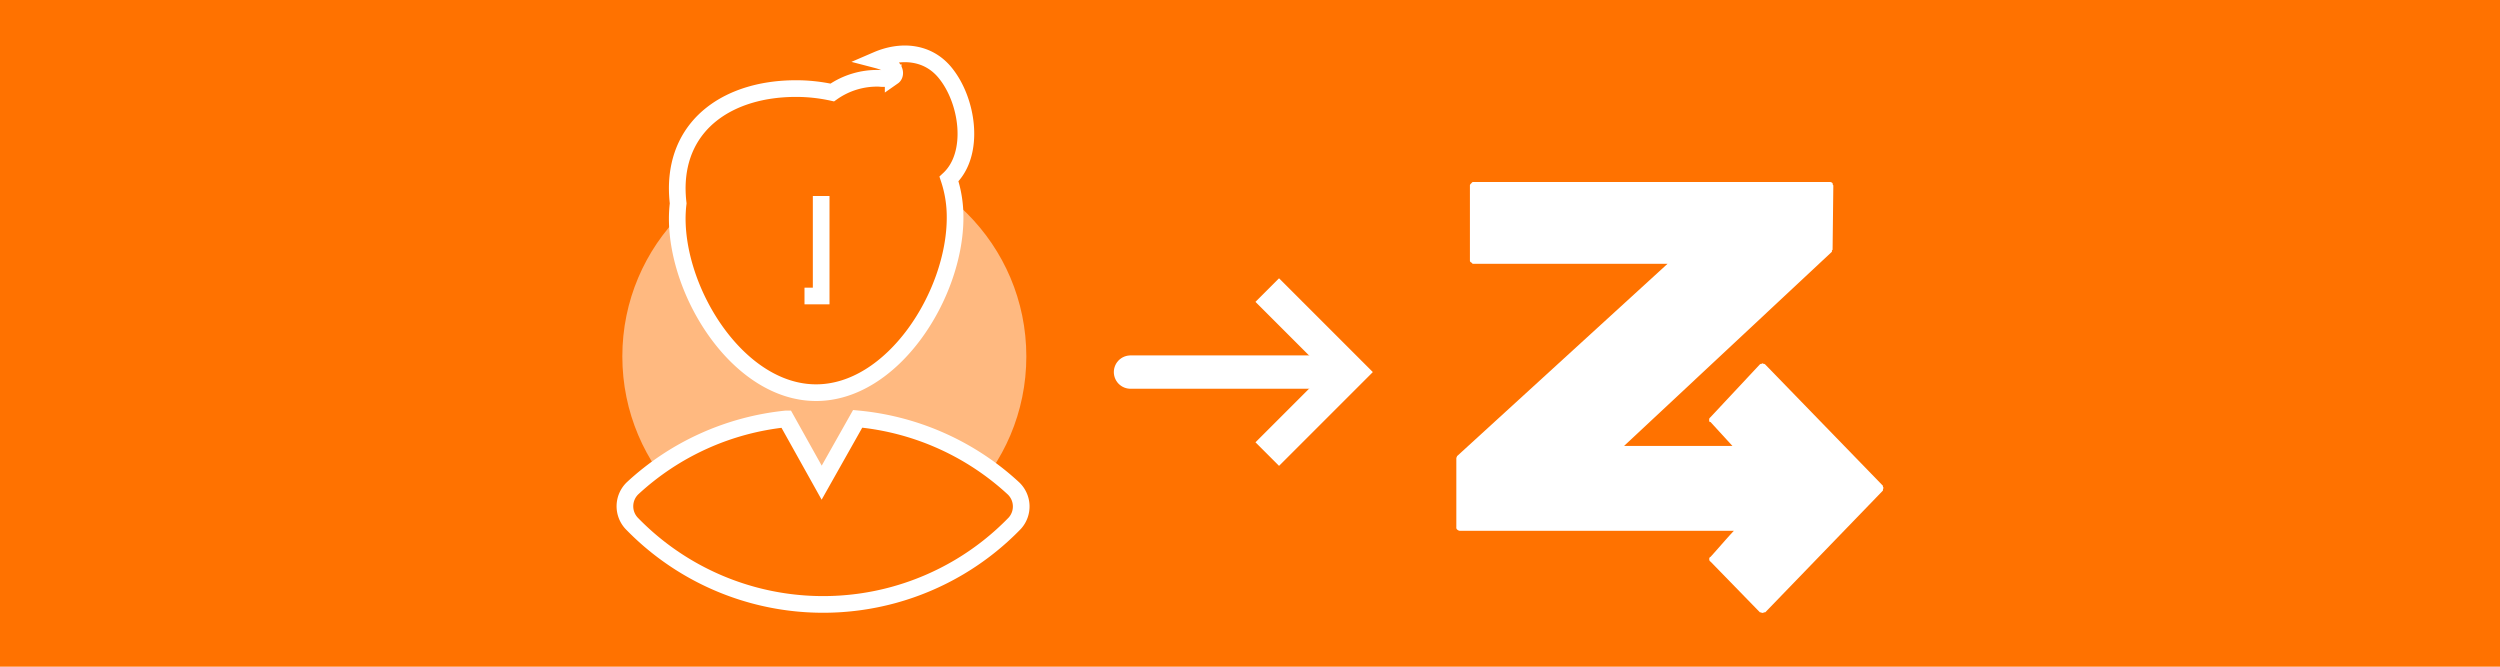
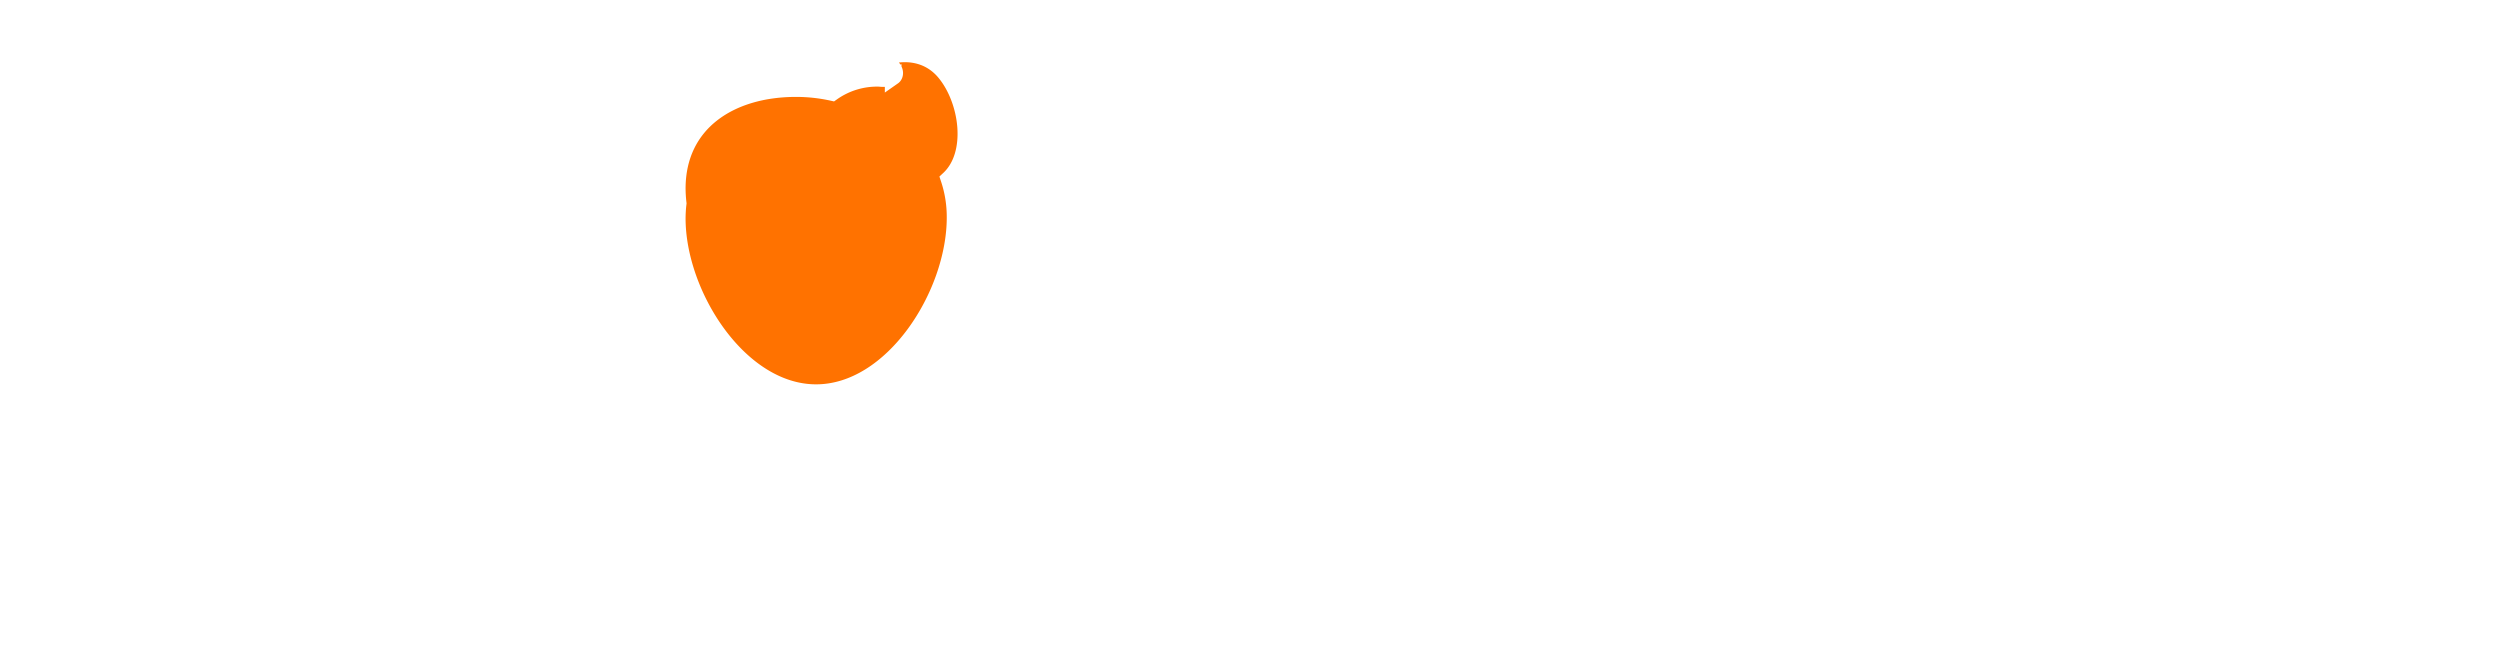
<svg xmlns="http://www.w3.org/2000/svg" id="Layer_1" data-name="Layer 1" viewBox="0 0 300 80">
  <defs>
    <style>.cls-1,.cls-3{fill:#ff7200;}.cls-2,.cls-5{fill:#fff;}.cls-2{fill-opacity:0.5;}.cls-3,.cls-4,.cls-6,.cls-7{stroke:#fff;stroke-miterlimit:10;}.cls-3,.cls-4{stroke-width:2px;}.cls-4,.cls-6,.cls-7{fill:none;}.cls-6,.cls-7{stroke-width:4px;}.cls-7{stroke-linecap:round;}</style>
  </defs>
  <title>1</title>
-   <rect class="cls-1" width="300" height="80" />
  <circle class="cls-2" cx="98.92" cy="42.77" r="24.24" />
  <path class="cls-3" d="M97.93,47.12c9.21,0,16.68-11.76,16.68-21a14.42,14.42,0,0,0-.73-4.64c3.21-3,2.29-9.48-.54-12.84C111.21,6.13,108,6,105.24,7.19c2.42.63,2.27,1.77,1.94,2a3.18,3.18,0,0,1-1.62.21,9.31,9.31,0,0,0-5.69,1.7,20.14,20.14,0,0,0-4.37-.47c-7.86,0-14.23,4.1-14.23,12a15.87,15.87,0,0,0,.11,1.77,15.85,15.85,0,0,0-.11,1.8C81.26,35.35,88.72,47.12,97.93,47.12Z" />
-   <path class="cls-3" d="M121.63,58.62l0,0a31.92,31.92,0,0,0-18.71-8.36L98.6,57.92l-4.27-7.65A31.87,31.87,0,0,0,75.9,58.6l0,0a3,3,0,0,0-.12,4.18,32,32,0,0,0,46,0A3,3,0,0,0,121.63,58.62Z" />
-   <polyline class="cls-4" points="98.54 23.52 98.54 35.52 96.54 35.52" />
-   <path class="cls-5" d="M220,22.25a.3.3,0,0,1-.08-.25.43.43,0,0,0-.33-.16H176.8c-.16,0-.16.08-.25.16s-.16.16-.16.25v9c0,.08,0,.16.16.25s.08.16.25.16h23.3L174.84,54.74c0,.08-.08.16-.08.25v8.29a.3.3,0,0,0,.08.25.62.62,0,0,0,.33.17h32.89c-1,1.07-1.89,2.13-2.79,3.12-.16.08-.16.16-.16.25s0,.25.16.33l5.91,6.07c.08,0,.25.08.33.08s.16-.08.33-.08l14.11-14.6a.63.63,0,0,1,.08-.33.3.3,0,0,1-.08-.25L211.83,43.74a.3.3,0,0,0-.25-.08c0-.08-.08-.08-.16,0a.3.3,0,0,0-.25.08l-5.91,6.32c-.16.16-.16.16-.16.33s0,.25.16.25l2.63,2.87h-13l24.94-23.3v-.08c0-.08,0-.08.08-.16Z" />
-   <polyline class="cls-6" points="152.07 34.81 161.91 44.65 152.07 54.49" />
  <line class="cls-7" x1="135.66" y1="44.65" x2="159.28" y2="44.65" />
</svg>